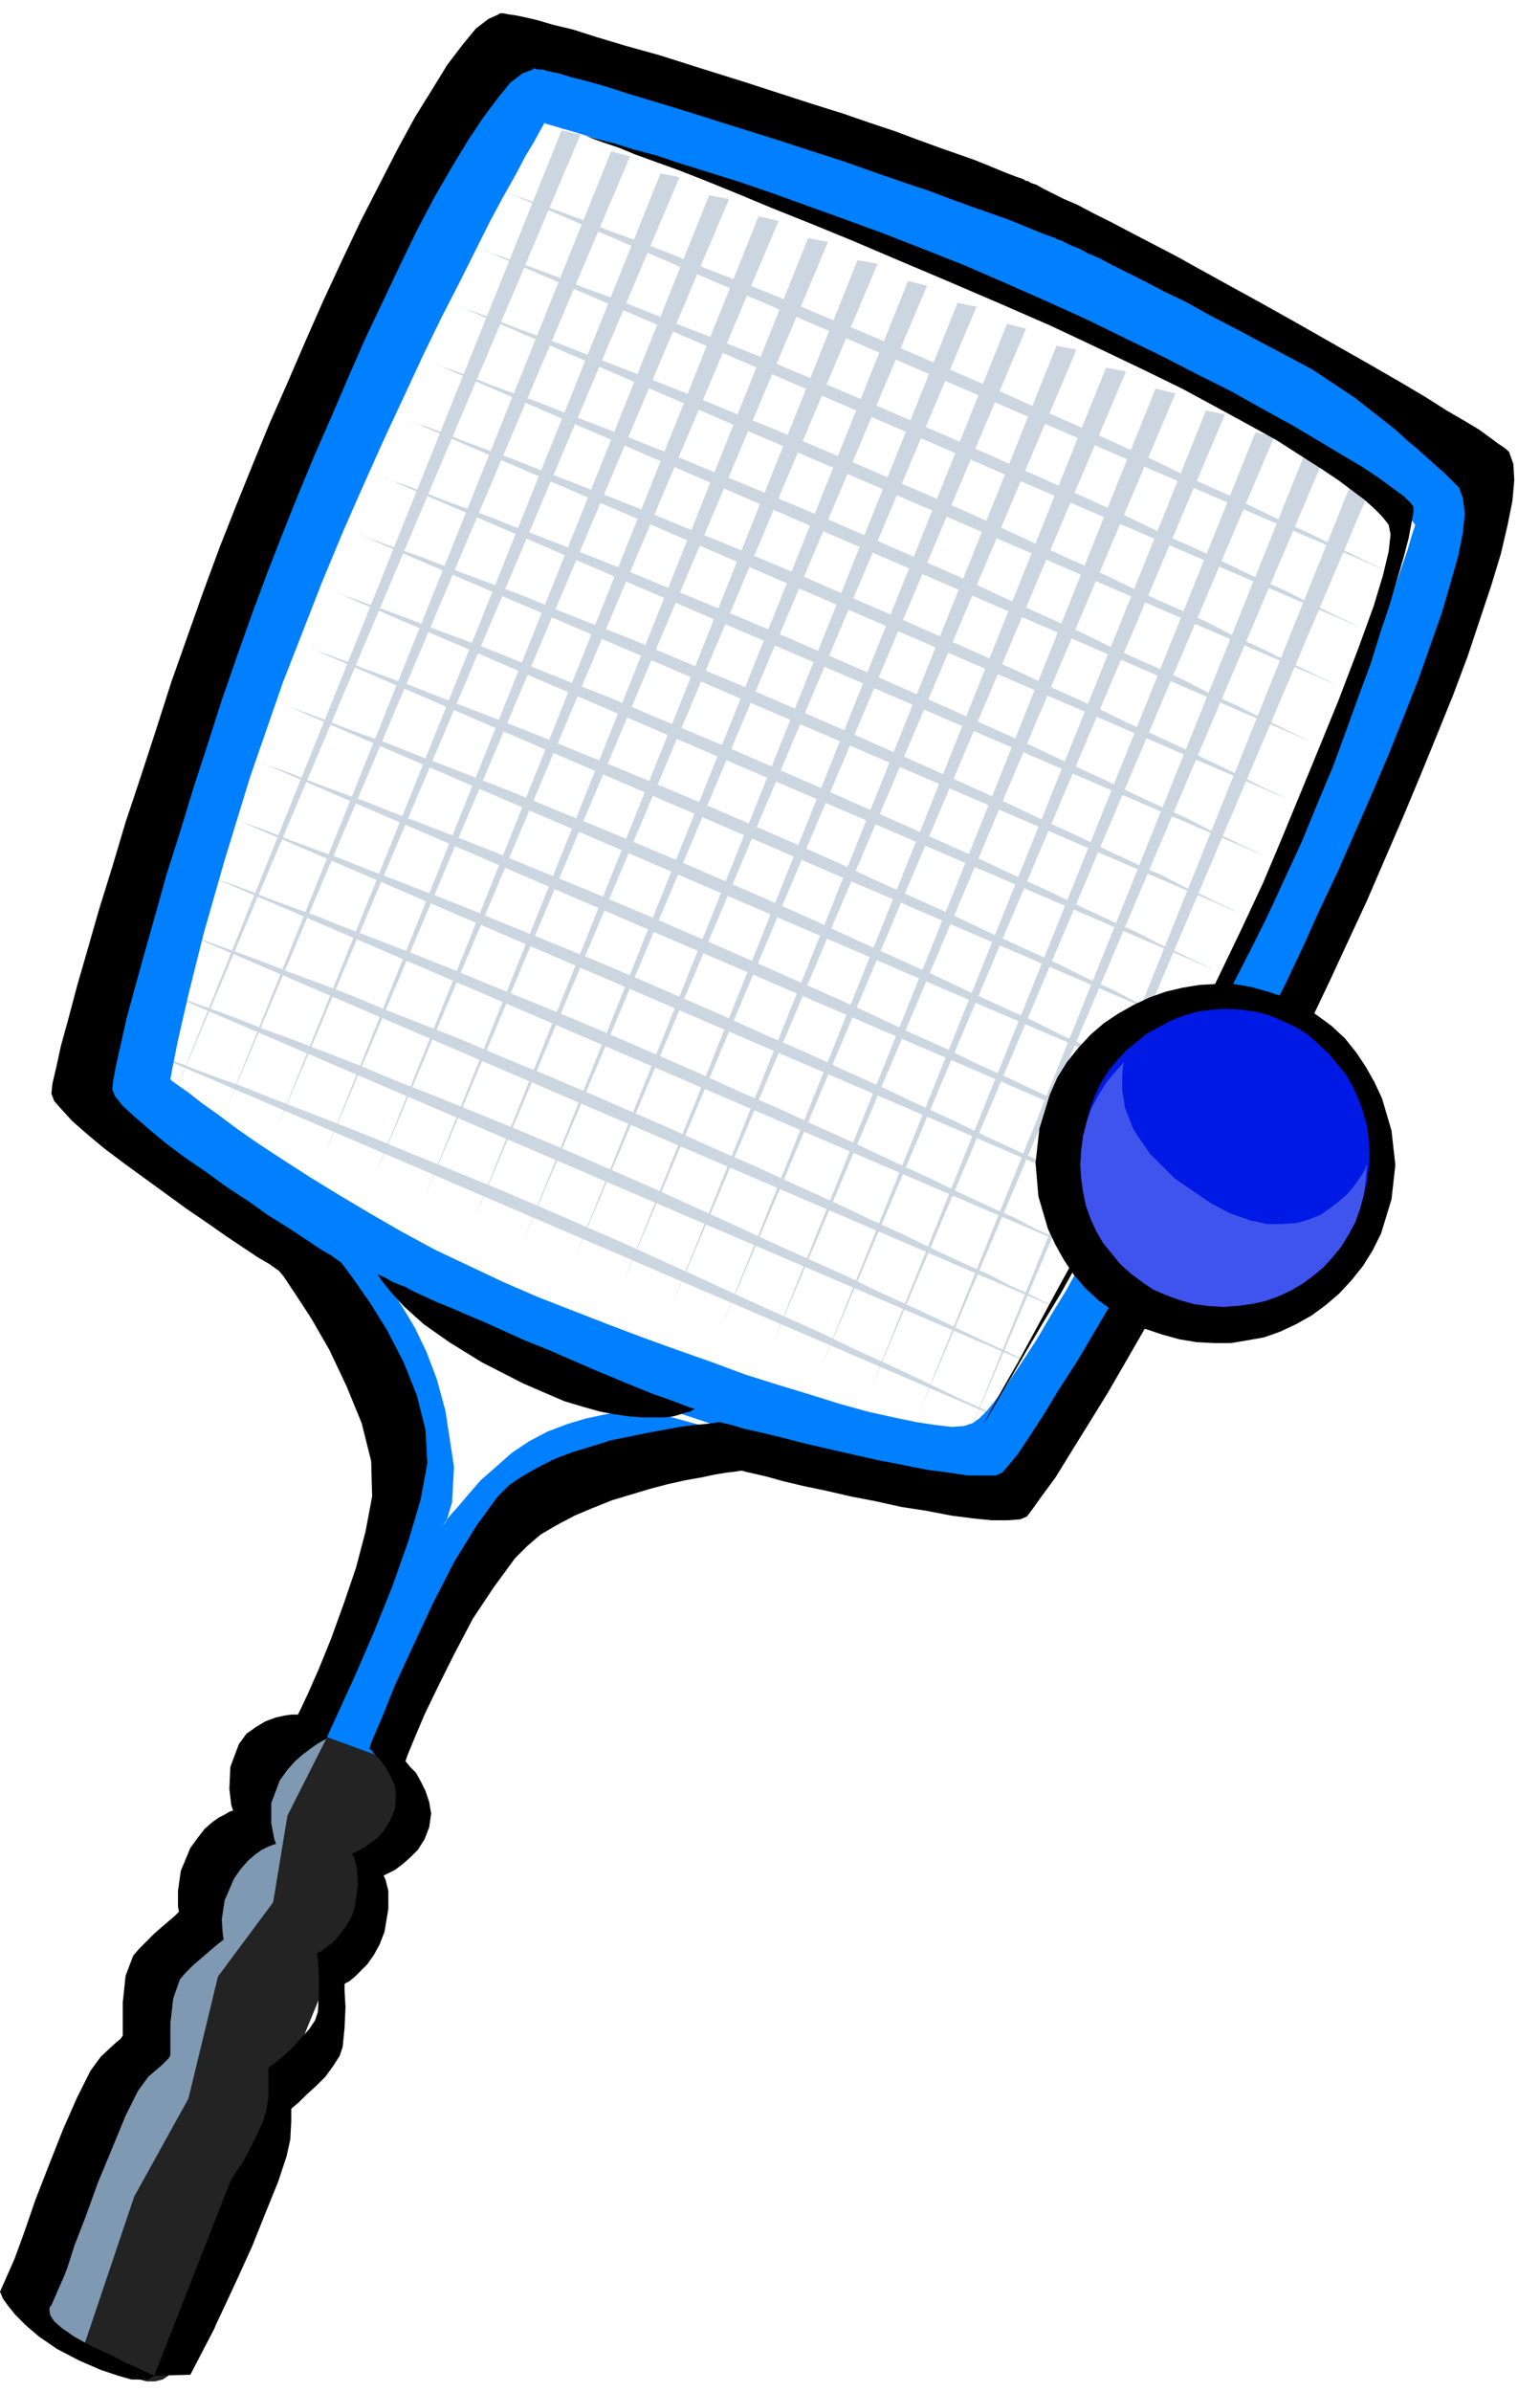
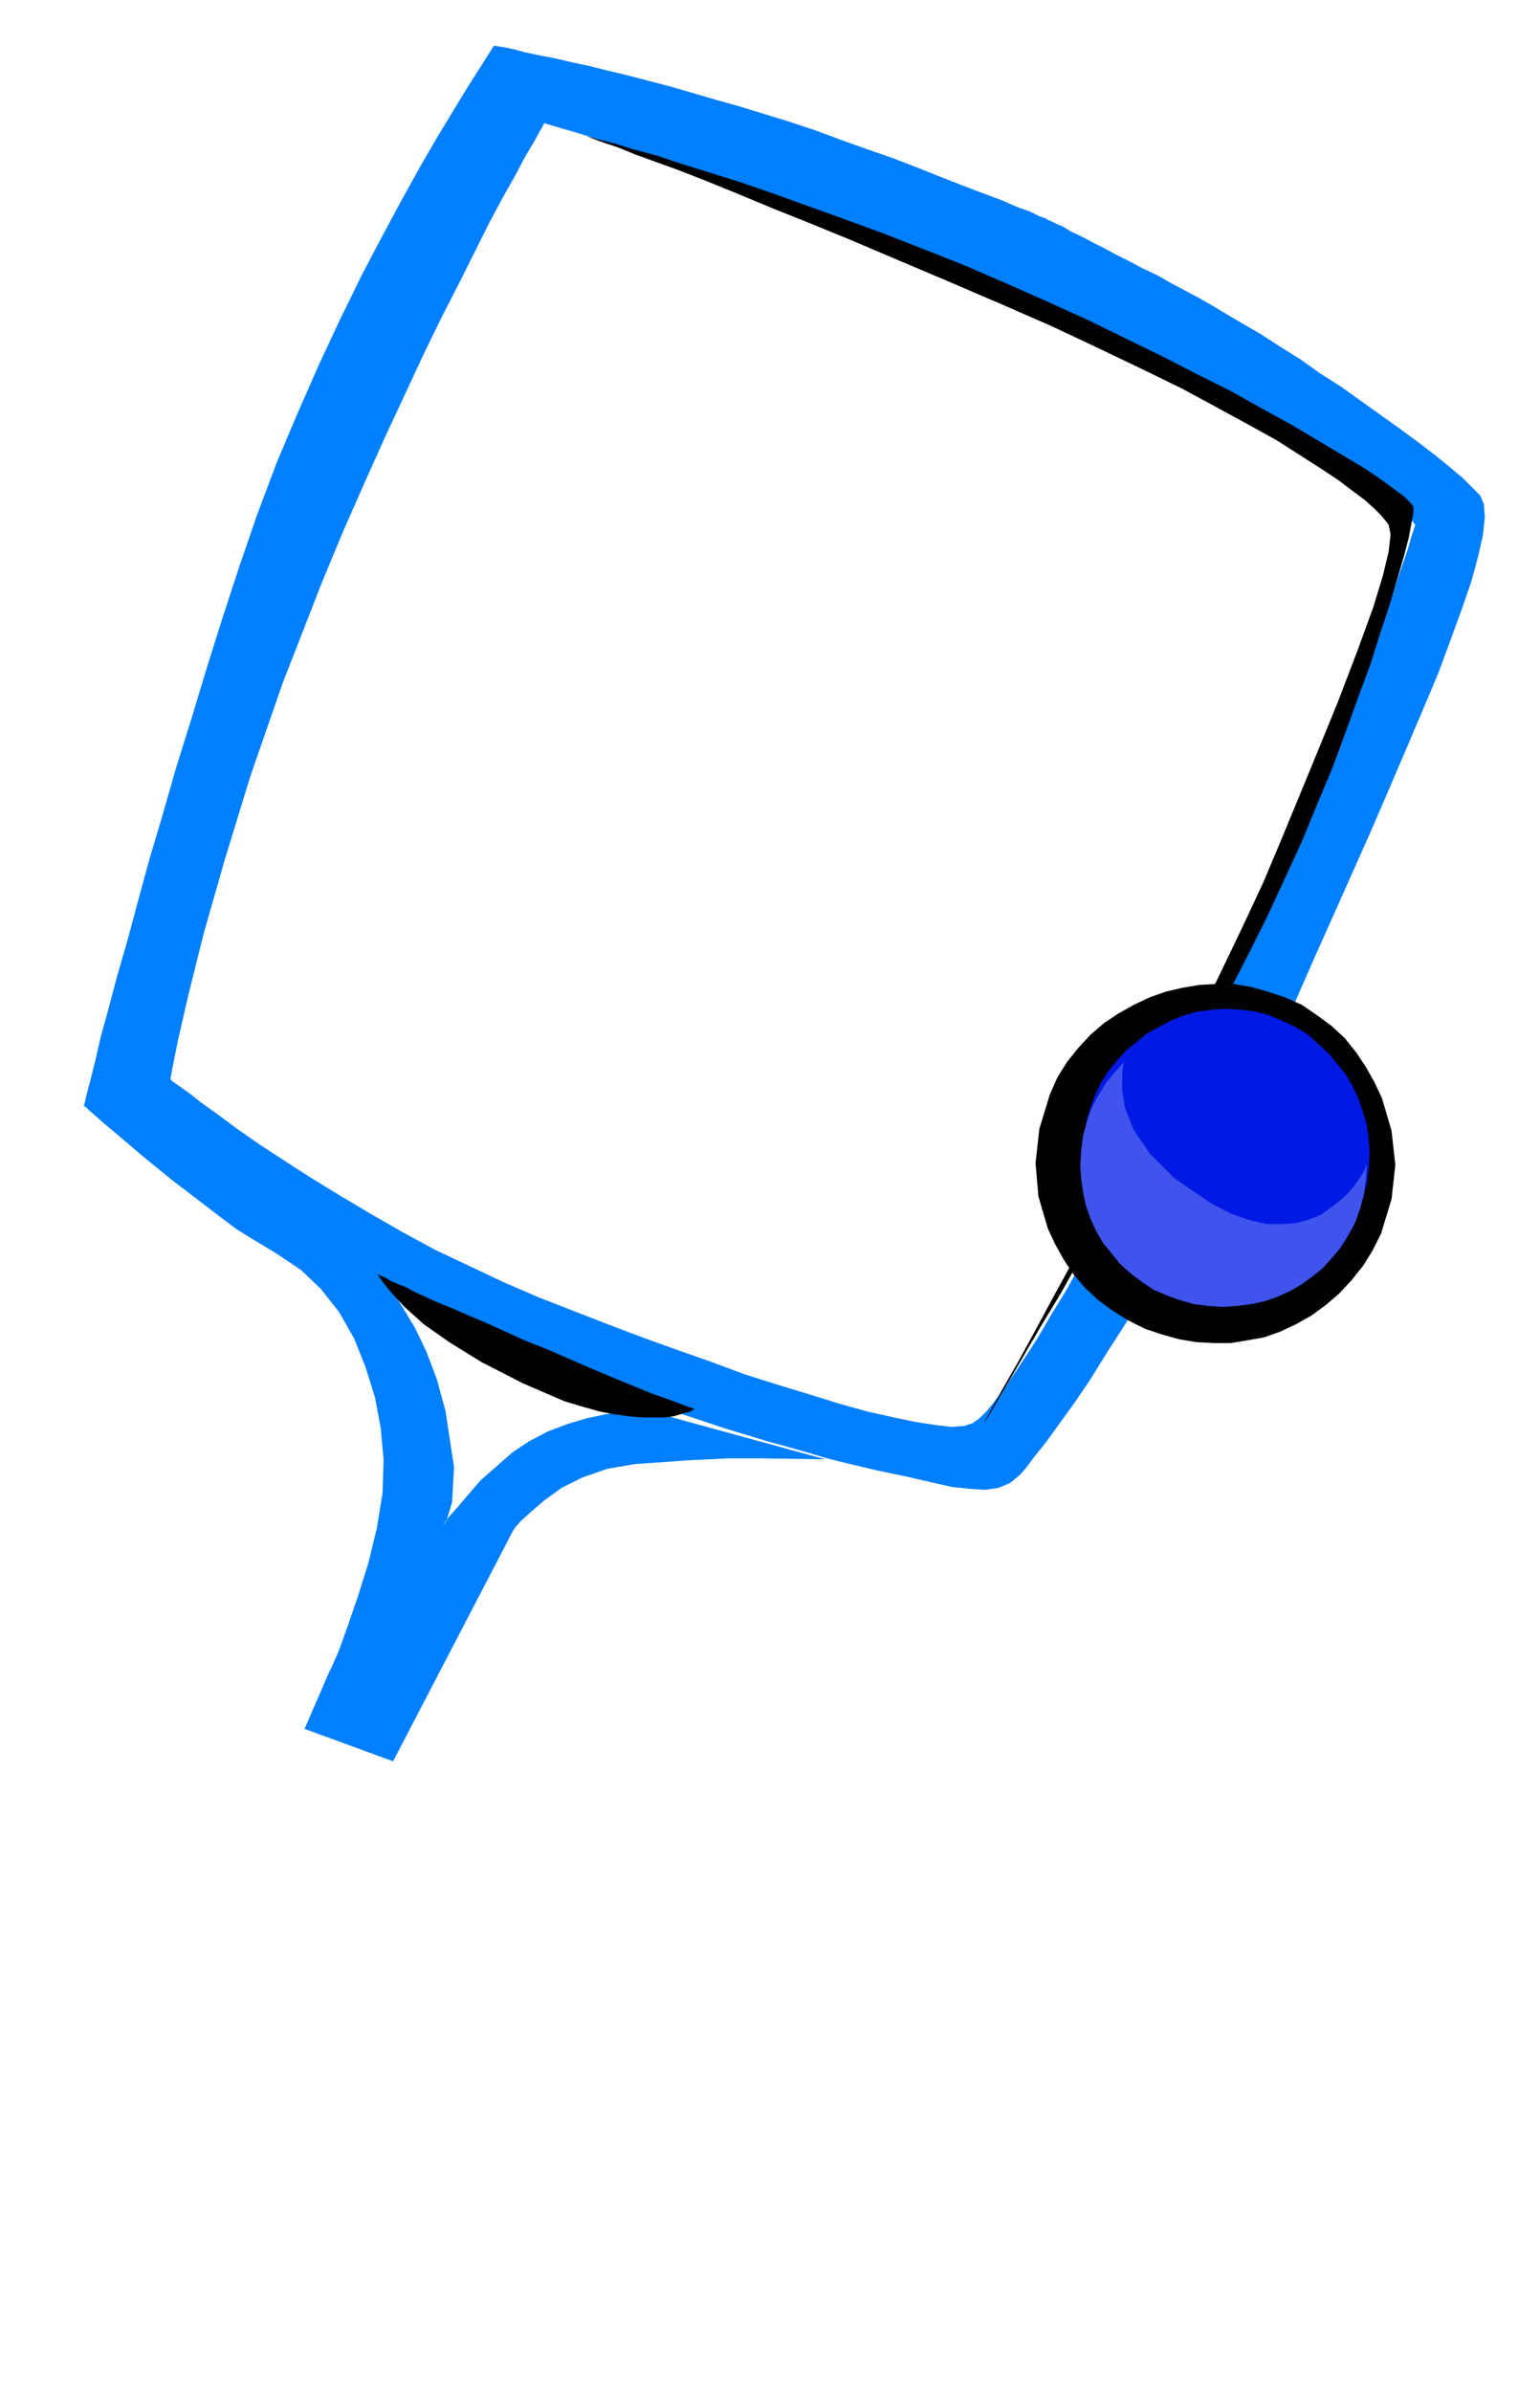
<svg xmlns="http://www.w3.org/2000/svg" fill-rule="evenodd" height="2.511in" preserveAspectRatio="none" stroke-linecap="round" viewBox="0 0 1618 2511" width="1.618in">
  <style>.pen1{stroke:none}.brush4{fill:#ccd6e0}.brush6{fill:#000}</style>
-   <path class="pen1" style="fill:#232323" d="M313 1800h4l11 1 15 3 18 4 18 6 16 9 12 11 6 15 3 15 6 13 6 11 5 10 4 9-1 8-5 8-12 9-9 10-13 21-15 29-16 36-19 42-19 46-20 49-20 50-19 50-19 48-17 45-15 40-12 34-10 25-6 17-2 6-1 1-2 4-3 4-5 5-6 4-8 2h-9l-11-3-12-5-11-6-12-6-11-6-9-5-7-4-5-3-2-1 239-661z" />
-   <path class="pen1" style="fill:#7f99b2" d="m343 1825-2-1-5-2-8-3-10-2h-11l-11 3-11 7-9 12-7 13-11 23-14 31-18 39-19 44-22 49-22 51-23 52-23 51-21 50-20 46-18 41-15 34-12 27-7 17-3 6 62 65 58-172 57-103 31-128 58-78 15-91 41-81z" />
-   <path class="pen1 brush4" d="M590 137 185 1144 610 141l-20-4zm52 22L237 1166 662 164l-20-5zm52 23L289 1189 714 186l-20-4zm51 23L341 1212 766 209l-21-4zm52 22L394 1234 818 232l-21-5zm52 23L446 1257 870 254l-21-4zm52 23L498 1280 922 277l-21-4zm53 22L550 1302 974 300l-20-5zm52 23L602 1325l424-1003-20-4zm52 22L654 1348l424-1003-20-5zm52 23L706 1370l425-1003-21-4zm52 23L758 1393l425-1003-21-4zm52 22L810 1415l425-1002-21-5zm53 23L862 1437l425-1002-20-4zm52 23L914 1460l425-1002-20-4zm52 22L966 1482l425-1001-20-5zm52 23-405 1006 426-1002-21-4z" />
-   <path class="pen1 brush4" d="m533 202 3 1 7 3 12 4 16 6 20 7 24 9 27 11 31 11 33 13 36 15 39 15 40 16 42 18 44 18 45 19 46 20 46 20 45 20 43 19 42 19 40 18 37 18 36 16 33 16 29 14 27 12 24 12 19 9 16 8 11 5 8 4 2 1-923-397zm-26 60 3 1 7 3 12 4 16 6 20 7 24 9 27 11 31 11 33 13 36 15 39 15 40 16 42 18 44 18 45 19 46 20 46 20 45 20 43 19 42 19 40 18 37 18 36 16 33 16 29 14 27 12 24 12 19 9 16 8 11 5 8 4 2 1-923-397zm-26 59 3 1 7 3 12 4 16 6 20 8 24 9 28 10 30 12 34 13 36 14 38 15 41 17 42 17 43 18 45 19 46 20 46 20 45 20 43 20 42 19 40 18 37 18 36 16 33 15 29 15 27 12 24 12 19 9 16 8 11 5 8 4 2 1-923-398zm-26 60 3 1 7 3 12 4 16 6 20 8 24 9 28 10 30 12 34 13 36 14 38 15 41 17 42 17 43 18 45 19 46 20 46 20 45 20 43 20 42 19 40 18 37 18 36 16 33 15 29 15 27 12 24 12 19 9 16 8 11 5 8 4 2 1-923-398zm-26 60 3 1 7 3 12 4 16 6 20 8 24 9 28 10 30 12 34 13 36 14 38 15 41 17 42 17 43 18 45 19 46 20 46 20 45 20 43 19 42 19 40 19 38 17 35 17 33 15 30 14 27 13 23 11 20 10 16 8 11 5 8 4 2 1-924-398zm-26 60 3 1 7 3 12 4 16 6 20 8 24 9 28 10 30 12 34 13 36 14 38 15 41 17 42 17 43 18 45 19 46 20 46 20 45 20 43 19 42 19 40 18 38 18 35 16 33 16 30 14 27 12 23 12 20 9 16 8 11 5 8 4 2 1-924-397zm-26 60 3 1 7 3 12 4 16 6 20 7 24 9 28 11 30 11 34 13 36 15 38 15 41 16 42 18 43 18 45 19 46 20 46 20 45 20 43 19 42 19 40 18 38 18 35 16 33 16 30 14 27 12 23 12 20 9 16 8 11 5 8 4 2 1-924-397zm-26 60 3 1 7 3 12 4 16 6 20 7 24 9 28 11 30 11 34 13 36 15 38 15 41 16 42 18 43 18 45 19 46 20 46 20 45 20 43 19 42 19 40 18 38 18 35 16 33 16 30 14 27 12 23 12 20 9 16 8 11 5 8 4 2 1-924-397zm-26 59 3 1 7 3 12 4 16 6 20 8 24 9 28 10 30 12 34 13 36 14 38 15 41 17 42 17 43 18 45 19 46 20 46 20 45 20 43 20 42 19 40 18 38 18 35 16 33 15 30 15 27 12 23 12 20 9 16 8 11 5 8 4 2 1-924-398zm-26 60 3 1 7 3 12 4 16 6 20 8 24 9 28 10 30 12 34 13 36 14 38 15 41 17 42 17 43 18 45 19 46 20 46 20 45 20 43 20 42 19 40 18 38 18 35 16 33 15 30 15 27 12 23 12 20 9 16 8 11 5 8 4 2 1-924-398zm-26 60 3 1 7 3 12 4 16 6 20 8 24 9 28 10 30 12 34 13 36 14 38 15 41 17 42 17 43 18 45 19 46 20 46 20 45 20 43 19 42 19 40 19 38 17 35 17 33 15 30 14 27 13 23 11 20 10 16 8 11 5 8 4 2 1-924-398zm-26 60 3 1 7 3 12 4 16 6 20 8 24 9 28 10 30 12 34 13 36 14 38 15 41 17 42 17 44 18 45 19 46 20 46 20 44 20 44 19 41 19 40 18 38 18 35 16 33 16 30 14 27 12 23 12 20 9 16 8 11 5 8 4 2 1-924-397zm-26 60 3 1 7 3 12 4 16 6 20 8 24 9 28 10 30 12 34 13 36 14 38 15 41 17 42 17 44 18 45 19 46 20 46 20 44 20 44 19 41 19 40 18 38 18 35 16 33 16 30 14 27 12 23 12 20 9 16 8 11 5 8 4 2 1-924-397zm-26 60 3 1 7 3 12 4 16 6 20 7 24 9 28 11 30 11 34 13 36 15 38 15 41 16 42 18 44 18 45 19 46 20 46 20 44 20 44 19 41 19 40 18 38 18 35 16 33 16 30 14 27 12 23 12 20 9 16 8 11 5 8 4 2 1-924-397zm-26 60 3 1 7 3 12 4 16 6 20 7 24 9 28 11 30 11 34 13 36 14 38 16 41 16 42 17 44 18 45 19 46 20 46 20 44 20 44 20 41 19 40 18 38 17 35 17 33 15 30 14 27 13 23 11 20 9 16 8 11 5 8 4 2 1-924-396zm-26 59 3 1 7 3 12 4 16 6 20 8 24 9 28 10 30 12 34 13 36 14 38 15 41 17 42 17 44 18 45 19 46 20 46 20 44 20 44 20 41 19 40 18 38 17 35 17 33 15 30 14 27 13 23 11 20 9 16 8 11 5 8 4 2 1-924-397z" />
  <path class="pen1" style="fill:#007fff" d="m1100 230-33 75 4 2 12 6 18 10 24 12 28 15 31 16 34 18 35 18 35 19 34 18 33 17 29 16 26 14 20 12 15 8 7 5 6 7 7 6 6 7 5 6 4 6 4 4 2 3 1 1-1 3-3 9-4 14-7 20-8 24-10 29-11 32-13 36-15 40-17 41-18 45-20 46-21 47-22 49-24 50-26 50-26 48-24 45-22 42-21 38-19 35-19 32-16 29-16 26-14 24-13 20-12 18-10 15-10 13-8 10-8 8-7 5-9 3-13 1-17-2-20-3-24-5-27-6-29-8-32-10-33-10-35-11-35-13-37-13-36-13-37-14-36-14-36-14-37-16-36-17-36-17-35-19-33-19-32-19-31-19-28-18-26-17-23-16-20-15-17-12-14-11-10-7-7-5-2-2 2-11 6-30 11-48 16-64 22-77 27-88 34-98 41-105 22-53 22-50 22-49 21-45 20-43 19-39 19-37 17-34 15-30 14-26 13-23 10-19 9-15 6-11 4-7 1-2 2 1 7 2 10 3 14 4 16 5 19 6 21 6 22 7 23 7 24 8 24 7 23 8 23 8 22 7 19 7 18 6 17 6 17 7 18 6 17 7 18 7 17 7 17 7 16 7 14 6 14 6 12 5 11 4 8 4 7 3 4 1 1 1 33-75-2-1-6-2-10-5-14-5-16-7-19-7-21-8-23-9-25-10-26-10-26-9-28-10-27-10-27-9-26-8-26-8-25-7-24-7-24-7-23-6-23-6-21-5-20-5-19-4-17-4-16-3-14-3-11-3-9-2-7-1-5-1h-1l-2 3-5 8-9 14-12 19-14 23-17 28-18 31-20 36-21 39-22 42-22 45-22 47-22 50-22 52-20 53-19 55-18 55-17 54-16 53-16 51-14 49-14 47-12 44-11 41-11 38-9 34-8 29-6 26-5 20-4 15-2 9-1 3 2 1 4 4 7 6 9 8 12 10 13 11 14 12 16 13 16 13 17 13 17 13 17 13 16 12 16 10 15 9 13 8 24 16 21 20 19 24 16 28 12 30 10 32 6 32 3 33-1 35-6 37-9 37-11 35-11 32-9 25-7 16-3 6-26 60 93 34 126-242 2-3 6-7 11-10 14-12 18-13 22-11 26-9 29-5 29-2 27-2 22-1 20-1h36l66 1-190-52h-3l-9 1-13 1-17 3-19 4-20 6-21 8-19 10-18 12-17 15-16 14-13 15-11 13-9 10-5 7-2 3 4-5 6-20 2-37-9-59-9-33-11-29-12-25-12-20-10-16-9-11-6-7-2-2 1 1 2 1 4 3 5 4 7 4 8 5 9 6 11 7 12 7 13 7 15 8 16 8 17 9 18 8 20 9 20 8 21 8 23 9 23 8 23 9 23 8 24 8 24 8 24 8 23 7 23 7 22 6 21 6 20 6 20 5 17 4 17 4 29 6 26 6 22 5 19 2 16 1 14-2 12-5 11-9 6-7 9-12 12-15 13-18 16-22 17-25 18-29 20-31 21-34 21-36 22-39 23-41 22-42 23-45 22-46 21-48 21-48 21-47 21-47 20-45 19-44 18-42 17-40 16-38 13-35 12-33 10-29 7-26 5-22 2-19-1-14-4-9-8-8-10-10-13-11-16-13-17-13-19-14-21-15-21-15-21-15-22-14-21-15-21-13-20-13-19-11-17-10-15-9-14-8-15-8-15-8-14-8-15-7-15-8-14-7-13-7-12-6-11-6-11-5-8-5-7-3-6-3-3-1-1-1z" />
-   <path class="pen1 brush6" d="m200 2493 25-48 3-7 9-19 13-28 15-33 14-35 13-32 9-27 4-18 1-19v-13l2-2 6-5 8-8 10-9 10-10 8-11 7-11 3-9 2-20 1-22-1-17v-7l1-1 4-2 6-5 6-6 7-7 7-10 6-11 5-13 4-24v-19l-3-12-2-4 2-1 4-2 6-3 8-6 8-7 8-8 7-11 5-13 2-14-2-12-4-12-5-10-5-9-6-6-4-5-1-1 2-6 7-17 11-26 15-31 17-34 19-36 22-33 22-30 13-13 14-12 17-10 19-10 19-8 20-8 20-6 20-6 19-5 18-4 17-3 14-3 12-2 9-1 6-1h2l3 1 9 2 13 3 18 5 21 5 24 5 26 6 26 5 27 6 26 4 26 5 23 3 20 2h17l13-1 7-3 6-8 10-14 14-19 16-26 18-29 21-34 22-38 23-40 24-42 25-45 25-45 25-46 24-45 23-45 22-44 20-42 19-41 20-43 19-44 19-44 18-43 18-44 17-42 15-40 13-39 12-36 10-33 7-30 5-25 2-22-1-17-4-11v-1l-1-1-2-2-4-3-6-4-8-6-11-8-15-9-19-11-22-14-27-16-33-19-37-21-44-25-34-19-31-17-29-16-27-15-25-13-23-12-21-11-18-9-17-9-14-6-12-6-10-5-7-4-6-2-3-2h-2l-3-2-6-2-8-3-10-4-12-5-15-6-17-6-20-7-22-8-24-9-27-9-29-10-32-10-34-11-37-12-48-15-41-13-36-10-30-9-25-8-21-5-17-5-13-3-10-2-7-1-5-1h-4l-1 1-11 5-13 10-14 17-16 21-16 26-18 29-18 33-19 37-20 39-19 40-20 43-19 43-19 44-19 43-18 44-17 42-17 43-17 46-17 48-17 48-16 50-16 49-16 48-14 47-14 45-12 42-11 38-9 34-8 29-5 23-4 17-1 10 3 8 8 9 11 12 16 14 18 15 20 15 22 16 22 16 22 16 22 15 20 14 18 12 15 10 12 7 7 5 3 2 5 6 12 18 17 26 19 33 18 38 16 39 10 40 1 37-7 37-10 38-13 38-13 36-13 32-11 25-8 17-3 6h-7l-7 1-9 2-11 4-10 6-10 7-8 11-9 24-1 23 2 17 2 6h-1l-3 1-5 3-6 3-7 5-8 7-7 9-8 11-10 24-3 21v16l1 6-1 1-4 4-6 5-7 6-8 7-8 8-8 8-6 7-8 21-3 28v35l-2 3-7 6-14 13-11 15-14 28-15 34-15 38-14 36-11 32-8 22-3 8-15 34 1 2 2 5 5 7 8 10 11 11 14 12 19 13 23 12 23 10 18 6 14 4h17l4-2 2-1 1-1-2-1-3-1-6-3-8-4-12-5-15-8-20-9-18-10-13-9-8-7-4-6-1-5v-3l1-2 1-1 14-32 3-8 7-22 12-31 13-36 15-36 14-34 13-26 11-15 14-12 7-7 2-3v-34l3-26 7-20 6-7 7-7 8-7 7-6 7-6 6-5 4-3 1-1-1-6-1-15 3-20 10-23 7-10 8-9 7-6 7-5 6-3 5-2 3-1h1l-2-6-3-16v-21l9-24 8-11 8-9 8-7 8-6 7-5 5-3 4-2 1-1 4-9 11-24 16-35 19-44 19-47 17-48 13-44 7-38-2-35-9-36-14-35-17-33-18-29-16-23-11-15-4-5-3-2-7-5-12-7-15-10-18-12-21-13-21-15-23-15-22-16-22-15-20-15-18-15-15-13-12-11-8-10-3-7 1-10 3-16 5-22 6-27 9-33 10-36 11-39 12-43 14-44 14-46 15-46 15-47 16-46 16-45 16-43 16-41 16-40 17-41 18-41 18-42 18-41 19-40 18-38 18-37 18-34 18-31 17-28 16-24 15-20 13-16 13-10 11-4v-1h2l3 1h5l7 2 10 2 13 4 16 4 21 6 25 8 30 9 36 11 41 13 48 15 37 12 34 11 31 11 29 10 27 9 24 9 22 8 20 7 17 6 15 6 12 5 10 4 8 3 6 2 3 2h2l2 1 4 2 6 3 8 3 9 5 12 5 13 7 16 8 18 9 21 11 23 11 25 14 29 15 30 16 34 18 15 8 15 10 15 10 15 10 14 11 14 11 14 11 12 11 12 10 10 9 10 9 8 7 6 6 5 5 3 3 1 1 4 11 2 16-2 20-5 25-8 28-9 31-12 34-13 37-15 38-16 40-17 40-18 41-18 41-19 40-18 40-18 38-19 38-20 40-21 42-23 42-23 42-24 41-23 41-23 38-22 37-20 34-20 31-17 28-15 23-12 18-10 12-6 7-7 3h-29l-20-3-23-3-25-5-26-5-27-6-26-6-26-6-23-6-21-5-18-4-13-4-9-2-3-1h-2l-6 1-9 1-11 1-15 2-16 3-17 3-19 4-20 4-19 6-20 6-19 7-18 9-16 9-15 10-12 12-22 30-24 39-22 43-21 45-19 41-14 35-10 23-3 9 2 1 3 4 6 6 6 8 5 9 5 11 1 12-1 12-5 12-6 10-7 8-8 6-7 5-6 3-4 2-2 1 2 4 3 11 1 17-3 23-4 12-6 10-7 9-6 7-7 5-5 4-4 2-1 1 1 7 1 16v20l-1 18-3 9-6 9-9 10-9 10-9 8-8 7-6 4-2 2v31l-2 12-4 14-7 15-7 14-7 13-7 10-4 7-2 3-80 204 38-1z" />
  <path class="pen1 brush6" d="M397 1338h1l1 1 3 1 4 2 5 3 7 3 8 3 9 5 11 5 13 6 15 6 16 7 19 8 20 9 22 10 25 10 46 20 36 15 27 11 20 7 13 5 8 3 4 1h1-1l-2 1-3 2-5 1-6 2-7 2-9 1h-23l-13-1-15-2-16-3-18-5-20-6-21-9-23-10-43-22-34-21-27-19-20-18-13-14-9-11-5-7-1-2zM610 141l2 1 8 2 11 3 16 4 19 6 23 6 27 9 29 9 32 10 35 12 36 13 39 14 41 15 41 16 43 17 44 19 43 19 42 19 41 20 39 19 37 19 36 18 32 18 31 17 27 16 25 15 22 13 18 12 15 11 11 8 7 7 3 4v6l-2 11-3 16-5 19-7 24-8 27-10 30-10 32-13 35-13 36-14 38-16 38-16 39-18 39-18 39-19 38-20 39-21 40-23 41-23 42-23 41-23 42-23 39-22 38-20 36-20 33-17 29-15 26-12 20-9 16-6 10-2 3 2-4 7-13 11-20 15-26 18-33 20-37 23-42 24-45 25-48 26-49 26-51 25-51 25-51 24-50 22-47 19-45 33-80 27-66 21-55 16-44 10-33 6-25 2-18-2-10-3-4-5-6-7-7-10-9-12-9-16-12-18-12-22-14-25-16-29-16-33-18-37-20-41-20-46-22-51-24-55-24-56-24-52-22-47-20-44-18-40-16-36-15-32-13-28-11-25-9-22-8-17-7-15-5-11-4-8-3-4-1-2-1z" />
  <path class="pen1 brush6" d="m1350 1047 18 8 16 11 15 11 14 13 12 15 10 15 9 16 8 17 10 34 4 36-4 36-11 36-9 18-10 16-12 15-13 14-14 12-15 11-16 9-17 8-17 6-17 3-18 3h-17l-19-1-18-3-18-5-18-6-18-9-16-10-15-11-14-13-12-14-10-15-9-16-8-17-10-34-3-35 4-36 11-36 8-18 10-16 12-15 13-14 14-12 15-10 16-9 17-8 17-6 17-4 18-3 18-1h18l18 3 18 5 18 6z" />
  <path class="pen1" style="fill:#0019e5" d="m1288 1059 16 1 15 2 15 4 14 6 13 6 13 8 11 10 11 10 9 11 9 11 7 12 6 13 5 14 4 14 2 15 1 15-1 16-2 15-4 15-5 14-7 13-8 13-9 11-10 11-11 9-11 9-12 7-13 6-14 5-14 3-15 2-15 1-16-1-15-2-14-4-14-6-14-6-12-8-12-9-11-10-9-11-9-11-7-12-6-13-5-14-3-14-2-14-1-15 1-16 2-15 4-15 5-14 6-13 8-13 9-11 10-11 11-9 11-9 13-7 13-7 13-5 14-4 15-2 15-1z" />
  <path class="pen1" style="fill:#3f54ed" d="m1436 1223-1 16-2 15-4 15-5 14-7 13-8 13-9 11-10 11-11 9-11 8-12 7-13 6-14 5-14 3-15 2-15 1-16-1-15-2-14-4-14-5-14-6-12-8-12-9-11-10-9-11-9-11-7-12-6-13-5-14-3-14-2-14-1-15 1-16 2-15 4-15 5-14 7-13 8-13 9-11 10-11-1 4-1 9v16l3 19 9 23 17 25 26 26 38 26 21 11 20 7 18 4h16l15-1 14-4 12-5 10-7 9-7 8-7 7-8 5-7 4-6 3-5 1-4 1-1z" />
</svg>